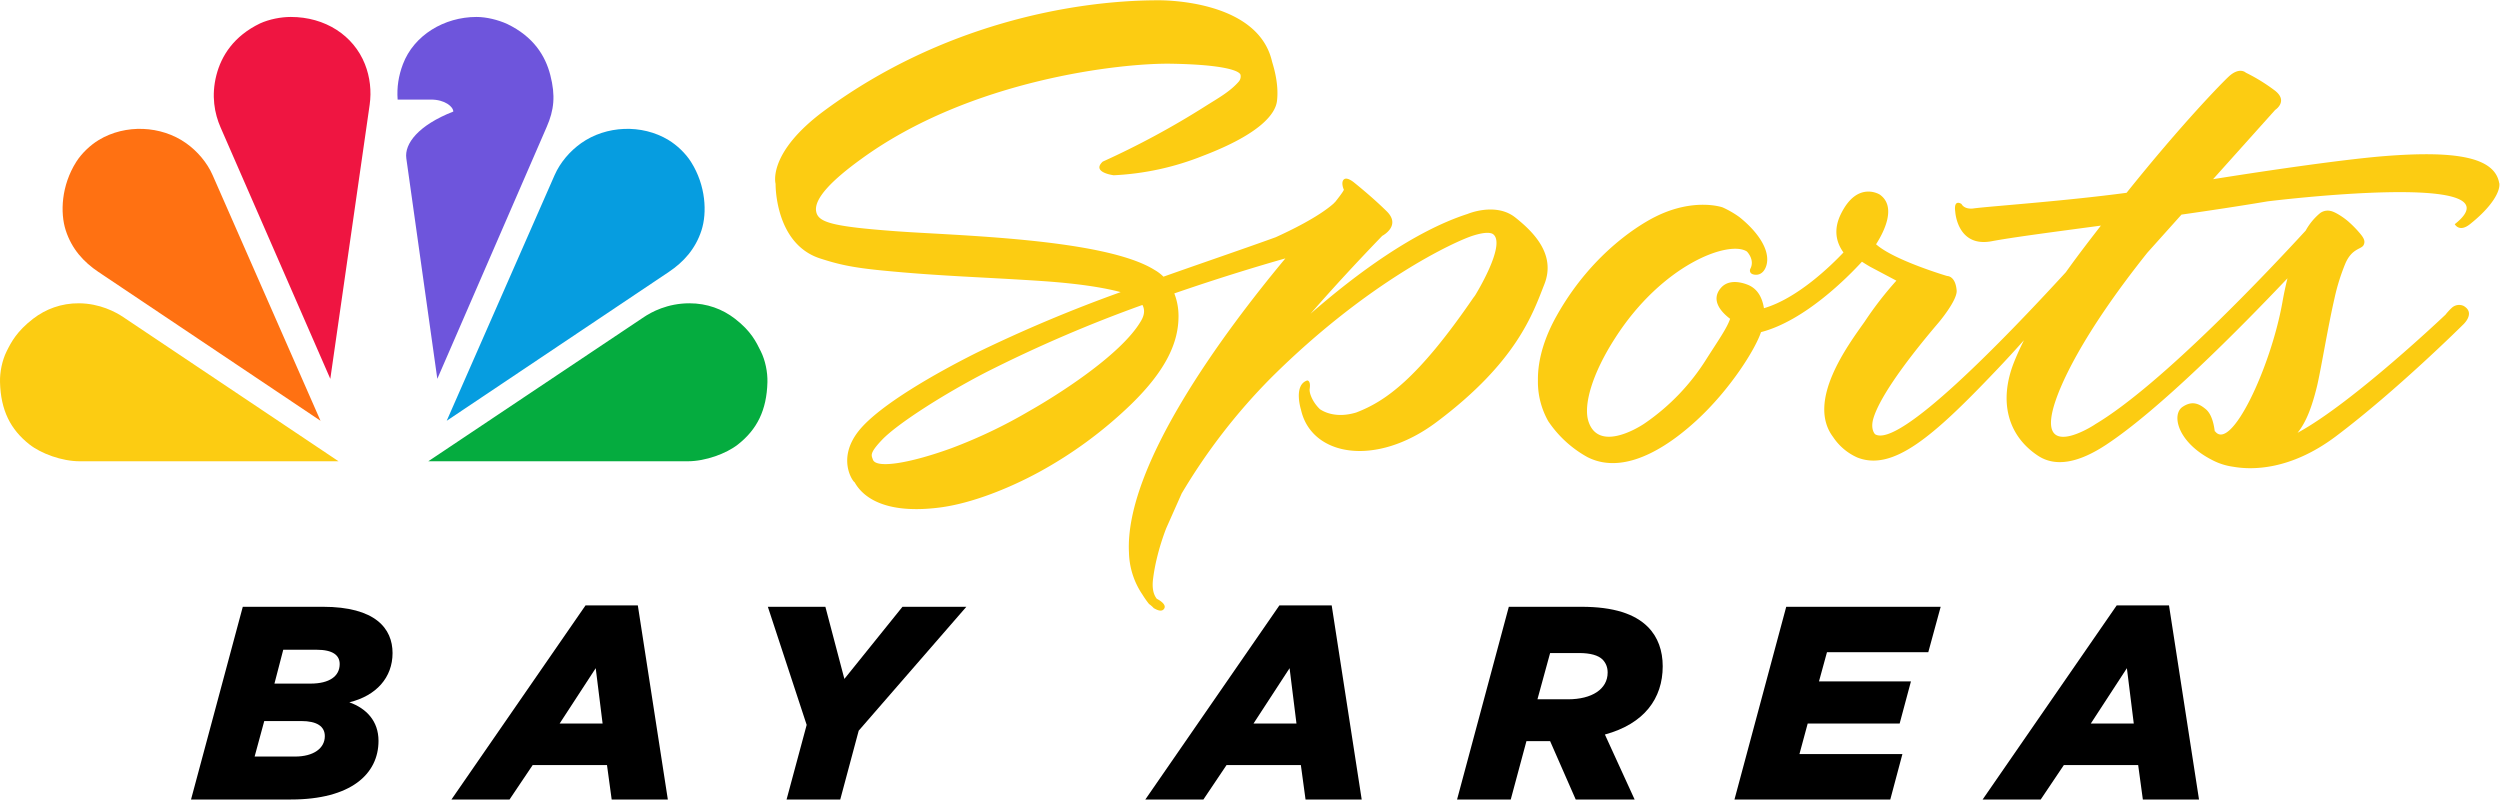
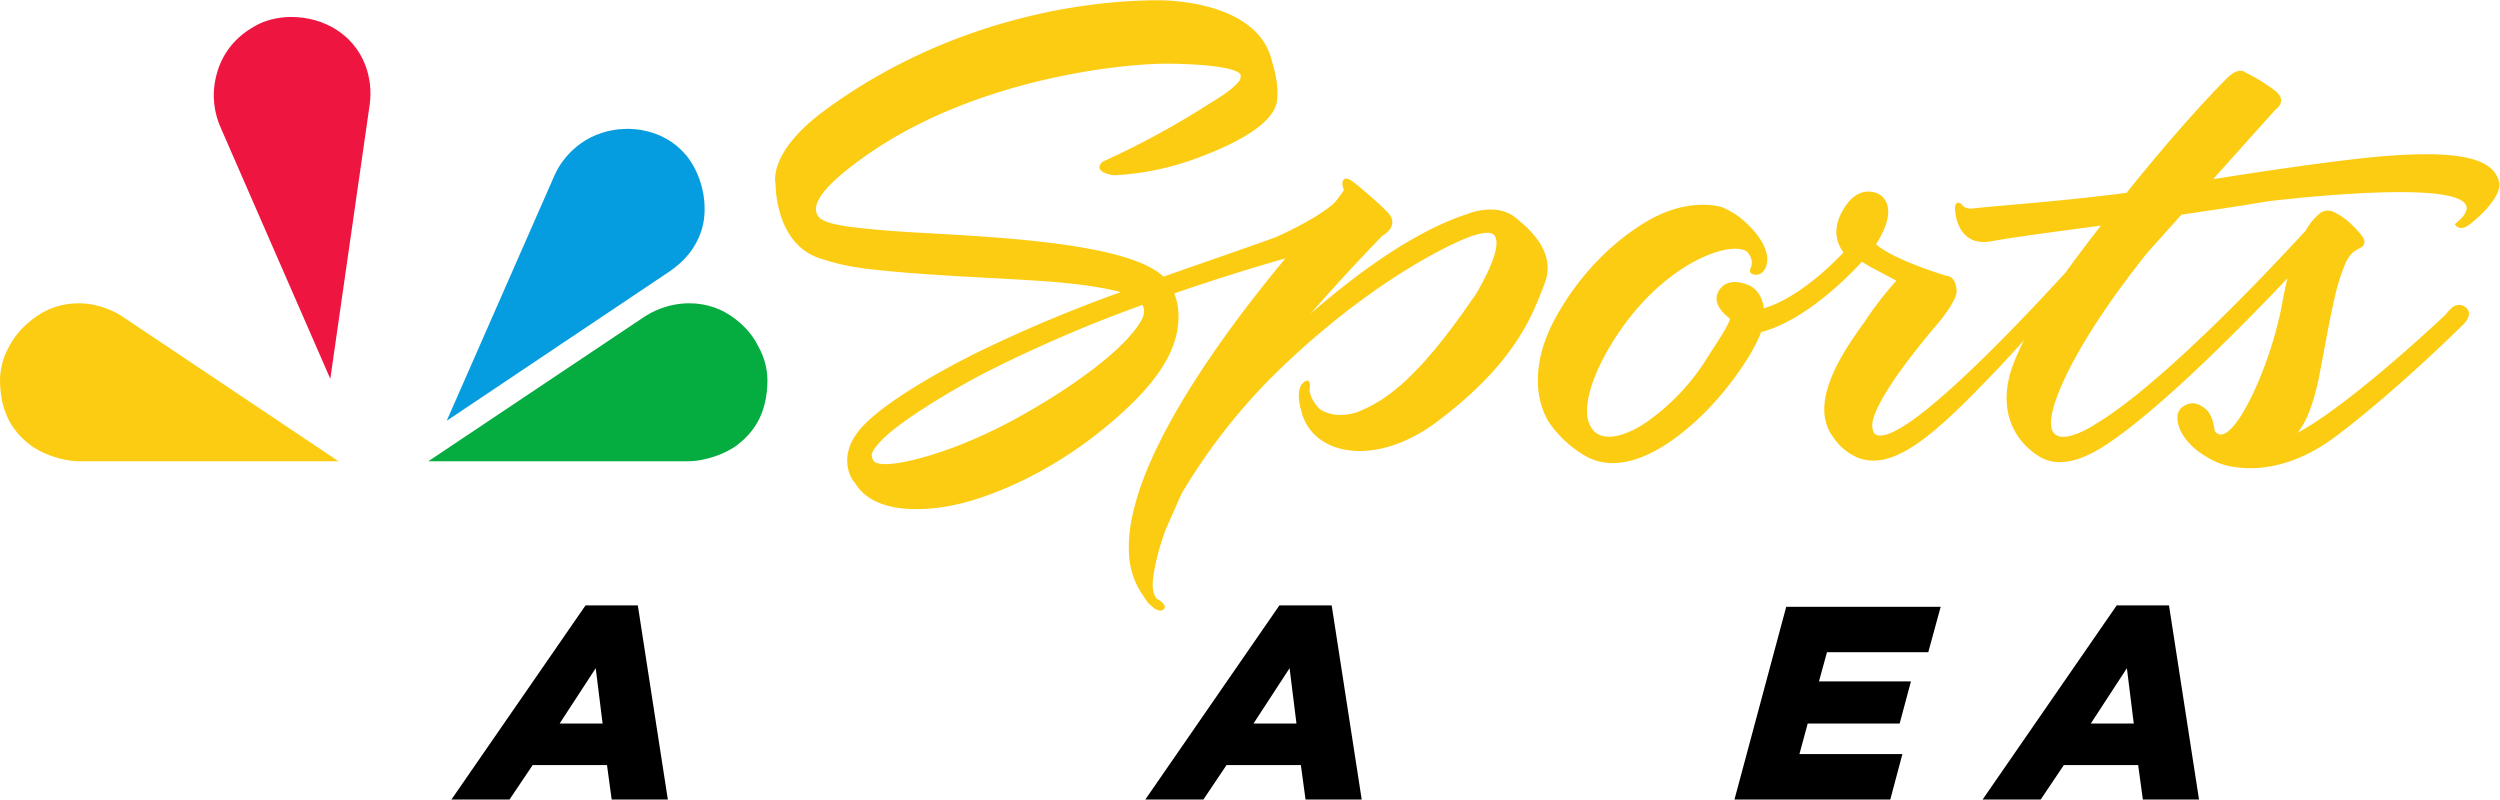
<svg xmlns="http://www.w3.org/2000/svg" version="1.1" id="svg1" width="999.519" height="319.647" viewBox="0 0 999.519 319.647" xml:space="preserve">
  <defs id="defs1">
    <style id="style1">.cls-1{fill:#fff;}.cls-2{fill:#5a5a96;}.cls-3{fill:#b42846;}.cls-4{fill:#008cc3;}.cls-5{fill:#e16428;}.cls-6{fill:#00a846;}.cls-7{fill:#f0b428;}</style>
    <style id="style1-0">.cls-1{fill:#fff;}.cls-2{fill:#5a5a96;}.cls-3{fill:#b42846;}.cls-4{fill:#008cc3;}.cls-5{fill:#e16428;}.cls-6{fill:#00a846;}.cls-7{fill:#f0b428;}</style>
  </defs>
  <g id="g1" transform="translate(391.756,525.552)">
    <g id="g4">
      <path style="font-style:italic;font-weight:500;font-size:200.104px;line-height:1.1;font-family:'Gotham Black';-inkscape-font-specification:'Gotham Black,  Medium Italic';letter-spacing:0px;fill:#000000;fill-opacity:1;fill-rule:evenodd;stroke-width:187.616;stroke-linejoin:round;paint-order:markers stroke fill" d="m 400.913,-205.905 h 23.224 l 9.246,-13.759 h 29.718 l 1.871,13.759 h 22.454 l -11.997,-77.598 h -20.913 z m 43.257,-30.379 14.419,-22.124 2.752,22.124 z" id="path9" />
      <path style="font-style:italic;font-weight:500;font-size:200.104px;line-height:1.1;font-family:'Gotham Black';-inkscape-font-specification:'Gotham Black,  Medium Italic';letter-spacing:0px;fill:#000000;fill-opacity:1;fill-rule:evenodd;stroke-width:187.616;stroke-linejoin:round;paint-order:markers stroke fill" d="m 301.698,-205.905 h 62.299 l 4.843,-18.161 h -41.166 l 3.302,-12.218 h 36.763 l 4.513,-16.84 h -36.763 l 3.192,-11.667 h 40.505 l 4.953,-18.161 h -61.748 z" id="path8" />
-       <path style="font-style:italic;font-weight:500;font-size:200.104px;line-height:1.1;font-family:'Gotham Black';-inkscape-font-specification:'Gotham Black,  Medium Italic';letter-spacing:0px;fill:#000000;fill-opacity:1;fill-rule:evenodd;stroke-width:187.616;stroke-linejoin:round;paint-order:markers stroke fill" d="m 190.789,-205.905 h 21.463 l 6.274,-23.335 h 9.466 l 10.236,23.335 h 23.555 l -11.887,-25.976 c 15.74,-4.293 23.114,-14.419 23.114,-27.297 0,-6.164 -1.871,-11.667 -5.944,-15.74 -5.173,-5.173 -13.649,-8.035 -26.527,-8.035 h -29.058 z m 32.14,-40.065 5.063,-18.491 h 11.557 c 4.513,0 7.705,0.881 9.466,2.642 1.321,1.431 1.981,3.082 1.981,5.173 0,6.604 -6.274,10.677 -15.85,10.677 z" id="path7" />
      <path style="font-style:italic;font-weight:500;font-size:200.104px;line-height:1.1;font-family:'Gotham Black';-inkscape-font-specification:'Gotham Black,  Medium Italic';letter-spacing:0px;fill:#000000;fill-opacity:1;fill-rule:evenodd;stroke-width:187.616;stroke-linejoin:round;paint-order:markers stroke fill" d="M 66.151,-205.905 H 89.375 l 9.246,-13.759 h 29.718 l 1.871,13.759 h 22.454 l -11.997,-77.598 h -20.913 z m 43.257,-30.379 14.419,-22.124 2.752,22.124 z" id="path6" />
-       <path style="font-style:italic;font-weight:500;font-size:200.104px;line-height:1.1;font-family:'Gotham Black';-inkscape-font-specification:'Gotham Black,  Medium Italic';letter-spacing:0px;fill:#000000;fill-opacity:1;fill-rule:evenodd;stroke-width:187.616;stroke-linejoin:round;paint-order:markers stroke fill" d="m -77.279,-205.905 h 21.463 l 7.375,-27.517 43.037,-49.531 H -30.94 l -23.224,28.838 -7.595,-28.838 h -23.004 l 15.52,47.219 z" id="path5" />
      <path style="font-style:italic;font-weight:500;font-size:200.104px;line-height:1.1;font-family:'Gotham Black';-inkscape-font-specification:'Gotham Black,  Medium Italic';letter-spacing:0px;fill:#000000;fill-opacity:1;fill-rule:evenodd;stroke-width:187.616;stroke-linejoin:round;paint-order:markers stroke fill" d="m -211.262,-205.905 h 23.224 l 9.246,-13.759 h 29.718 l 1.871,13.759 h 22.454 l -11.997,-77.598 h -20.913 z m 43.257,-30.379 14.419,-22.124 2.752,22.124 z" id="path4" />
-       <path style="font-style:italic;font-weight:500;font-size:200.104px;line-height:1.1;font-family:'Gotham Black';-inkscape-font-specification:'Gotham Black,  Medium Italic';letter-spacing:0px;fill:#000000;fill-opacity:1;fill-rule:evenodd;stroke-width:187.616;stroke-linejoin:round;paint-order:markers stroke fill" d="m -315.383,-205.905 h 39.955 c 23.885,0 35.002,-10.126 35.002,-23.445 0,-7.925 -4.843,-12.988 -11.667,-15.41 10.787,-2.642 17.281,-9.906 17.281,-19.702 0,-9.796 -6.824,-18.492 -27.847,-18.492 h -32.03 z m 33.351,-46.339 3.522,-13.538 h 13.318 c 6.494,0 9.246,2.201 9.246,5.724 0,4.843 -4.073,7.815 -11.667,7.815 z m -7.925,29.168 3.852,-14.199 h 14.749 c 6.274,0 9.466,2.091 9.466,6.054 0,4.843 -4.513,8.145 -11.887,8.145 z" id="text4" />
    </g>
    <g id="g2-9" style="fill:#fccc12;fill-opacity:1" transform="matrix(1.325,0,0,1.325,-119.503,-193.478)">
      <path d="m 251.663,-185.067 c -5.9,-4.59 -14.31,-1 -14.31,-1 -16.11,5.2 -33.61,18.08 -47.41,30.14 6.33,-7.26 13.51,-15.08 21.66,-23.53 0,0 5.82,-3 1.36,-7.4 -4.46,-4.4 -9.72,-8.58 -9.72,-8.58 0,0 -2.12,-1.87 -3.14,-1.1 -1.02,0.77 -0.26,2.8 -0.09,3.1 0.17,0.3 -2.63,3.78 -2.63,3.78 a 4.18,4.18 0 0 0 -0.47,0.47 c -4.67,4.12 -13.17,8.2 -17.46,10.15 -9.26,3.36 -21.11,7.39 -33.86,11.9 a 12.88,12.88 0 0 0 -2.63,-2 c -15.26,-9.6 -60.8,-10.4 -78.3,-11.73 -18.86,-1.4 -23.11,-2.63 -23.83,-5.77 -0.94,-4 5,-9.82 13.55,-16 33.05,-24.09 78.67,-29 93.46,-28.76 16.18,0.26 20.73,2.17 21,3.36 a 2.4,2.4 0 0 1 -0.5,2 c -2.64,3.06 -6.21,5 -10.07,7.44 a 251.91,251.91 0 0 1 -31,16.74 c -3.53,3.27 3.31,4.12 3.31,4.12 a 83,83 0 0 0 26.93,-5.87 c 17.59,-6.71 21.8,-12.78 22.31,-16.39 0.76,-5.7 -1.4,-11.64 -1.49,-12.15 -4.49,-19.15 -34.74,-18.39 -34.74,-18.39 -26.08,0.09 -65.21,7.57 -99.92,33 -17.8,13 -15.12,22.39 -15.12,22.39 0,0 -0.3,18.1 13.47,22.52 5.52,1.78 9.55,2.72 18.6,3.61 17.59,1.74 30.59,2 48.81,3.23 10.71,0.76 18.19,1.95 23.24,3.31 a 435.62,435.62 0 0 0 -43.58,18.35 c -11.69,5.86 -29.19,15.68 -35.43,23.49 -6.8,8.54 -1.66,15.51 -1.28,15.51 1.36,2.38 6.37,10.11 25.66,7.65 9.73,-1.24 21.11,-5.87 29.95,-10.67 a 128.52,128.52 0 0 0 27.61,-20.26 c 11.3,-10.92 14.49,-19.37 14.53,-26.68 a 18.78,18.78 0 0 0 -1.27,-7 c 13.63,-4.71 25.57,-8.32 33.52,-10.57 -18.82,22.6 -48.56,62.74 -47.2,88.78 a 23.53,23.53 0 0 0 4.06,12.66 27.83,27.83 0 0 0 2,2.85 8.81,8.81 0 0 1 1.49,1.32 c 0,0 0,0 0.08,0 0.94,0.55 2.25,1.1 2.93,0.17 1.11,-1.49 -2.16,-3.06 -2.16,-3.06 -0.94,-1.19 -1.53,-3.06 -1.11,-6.16 a 55.18,55.18 0 0 1 1.11,-6 71.39,71.39 0 0 1 2.84,-9.13 l 4.59,-10.33 v 0.09 c 0,0 0,-0.09 0,-0.13 a 179.64,179.64 0 0 1 27.15,-35.13 c 29.31,-29.1 55.44,-41.08 60.79,-42.78 3.87,-1.23 5.61,-0.94 6.24,-0.34 3.74,3.36 -5.56,18.35 -5.56,18.35 a 8,8 0 0 1 -0.51,0.68 c -16.78,24.51 -26.59,31.31 -35.39,34.67 -6.07,1.82 -9.77,-0.22 -10.92,-1 -2.12,-2 -3.31,-4.8 -3.1,-6.16 0.39,-2.59 -0.76,-2.51 -0.76,-2.51 -4.21,1.4 -1.87,8.8 -1.87,8.8 3.1,14 22.47,17.54 40.87,3.78 24.3,-18.18 29.1,-32.8 32.58,-41.63 3.48,-8.83 -3,-15.57 -8.87,-20.2 z m -112.79,31.18 c -6.11,10.66 -26.8,23.37 -33.73,27.27 a 150.87,150.87 0 0 1 -23.49,11.22 c -12,4.37 -22.73,6.37 -23.75,3.44 -0.38,-1.23 -1.19,-1.78 2.72,-5.9 4.55,-4.81 18.53,-13.77 31.44,-20.44 a 414.76,414.76 0 0 1 47.18,-20.31 c 0.65,1.19 0.78,2.72 -0.37,4.72 z" id="path20-0" style="fill:#fccc12;fill-opacity:1" />
      <path d="m 548.643,-195.337 c -1.34,-8 -13.48,-9.87 -34.77,-8.17 -11.25,0.9 -32.5,3.91 -51.57,6.95 l 18.74,-20.9 c 0,0 4.08,-2.62 -0.11,-5.85 a 54,54 0 0 0 -8.75,-5.39 c 0,0 -1.87,-1.84 -5.14,1.16 -1.9,1.76 -13.95,14 -30.84,35.09 -18.81,2.51 -40.46,4 -46,4.69 0,0 -2.75,0.57 -3.82,-1.32 0,0 -2.44,-1.7 -1.87,2.38 0,0 0.6,10.83 11,8.86 5.91,-1.12 17.93,-2.7 32.94,-4.71 -2.54,3.31 -6.43,8.25 -10.57,14.06 -18.72,20.42 -50.46,53.24 -57.56,48.89 0,0 -1.56,-1.44 -0.47,-4.94 1.6,-5.22 7.63,-14.68 19.73,-28.87 0,0 5.57,-6.62 5.35,-9.55 -0.36,-4.48 -2.86,-4.38 -2.86,-4.38 0,0 -16.09,-4.76 -21.46,-9.58 2.24,-3.5 6.37,-11.31 1.11,-15 0,0 -6.77,-4.29 -11.73,5.89 -2,4.06 -1.82,8 0.79,11.58 -3.69,3.91 -13.88,13.88 -24,16.82 -0.58,-3.54 -2.08,-5.7 -4.34,-6.83 0,0 -5.59,-2.81 -8.63,0.69 -3.04,3.5 -0.34,7 2.76,9.34 -0.92,2.76 -3.48,6.39 -7.06,12 a 65.88,65.88 0 0 1 -18.67,19.52 c -2.76,1.89 -14.06,8.4 -17,-0.52 -1.62,-4.92 1.09,-14.43 8.06,-25.23 14.27,-22.25 34.34,-29.56 39.73,-26.08 0,0 2.54,2.52 1,5.29 0,0 -0.58,1.54 1.48,1.72 2.06,0.18 3.21,-1.6 3.55,-3.4 0.85,-4.72 -3.43,-10.13 -8.3,-14 a 29.1,29.1 0 0 0 -5.08,-2.93 c 0,0 -8.53,-3 -20.16,2.78 -3.54,1.74 -18.8,10.17 -29.88,29.92 -3.52,6.26 -5.74,13 -5.66,19.45 a 24.19,24.19 0 0 0 3.11,12.37 34.09,34.09 0 0 0 11.8,10.83 c 12.51,6.41 27.17,-5.76 32.89,-11 10.06,-9.21 17.75,-21.4 19.51,-26.7 13.18,-3.41 26.21,-16.61 30.46,-21.25 0.78,0.51 1.57,1 2.47,1.52 l 7.92,4.2 a 106.1,106.1 0 0 0 -9.59,12.4 c -5.06,7.14 -17.62,24 -9.51,34.77 a 17.07,17.07 0 0 0 7.31,6.19 c 10.73,4.25 22.88,-6.29 41.7,-26.07 3,-3.13 5.85,-6.25 8.58,-9.31 -1.17,2.35 -2.25,4.72 -3.14,7 -4.38,11.43 -1.84,21.73 7.37,27.84 5.45,3.61 12.55,2 20.65,-3.36 16,-10.57 39.63,-34.35 54.64,-50.17 -0.54,2.17 -1.06,4.55 -1.53,7.22 -3.56,19.89 -15.61,45.37 -20.36,38.89 -0.09,1 -0.15,-4.42 -2.73,-6.59 -2.36,-2 -4.41,-2.47 -7,-0.75 -3.41,2.24 -1.71,10.59 8.78,16 a 19.22,19.22 0 0 0 6.51,2.1 c 5.7,1 17.25,1.06 30.87,-9.14 18.43,-13.85 38.38,-33.68 38.38,-33.68 0,0 4,-3.54 0.22,-5.72 a 3.24,3.24 0 0 0 -3.57,0.59 16.85,16.85 0 0 0 -1.89,2.06 c 0.27,-0.27 -27.95,26.62 -44.64,35.64 2.7,-3.3 4.38,-8.08 5.79,-13.72 1.18,-4.75 3.22,-17.54 5.37,-26.92 a 62,62 0 0 1 3.29,-10.51 c 2,-4.57 4.84,-4.19 5.49,-5.52 0.46,-0.94 0.29,-1.8 -0.93,-3.29 a 33.17,33.17 0 0 0 -3.48,-3.61 c -1.32,-1.21 -4.09,-3.09 -5.56,-3.37 a 3.84,3.84 0 0 0 -3.2,0.68 18.32,18.32 0 0 0 -4.32,5.25 c -10.11,11 -43.27,46.42 -63.57,58.47 1.09,-0.65 -16.48,11.22 -12.76,-4.22 1.7,-7 8.75,-22.76 28.56,-47.59 l 10.3,-11.49 c 8.45,-1.21 17.25,-2.53 26,-4 0,0 77.4,-9.6 56.45,6.89 0,0 1.34,2.59 4.59,0 6.73,-5.34 9.24,-10 8.85,-12.44 z" id="path21-3" style="fill:#fccc12;fill-opacity:1" />
    </g>
    <g id="g3">
-       <path id="path4144-7-9" style="fill:#6e55dc;fill-opacity:1;stroke:none;stroke-width:6.225;stroke-linecap:round;stroke-linejoin:round;paint-order:stroke markers fill" d="m -201.246,-518.774 c -12.881,0 -25.02,7.271 -29.418,18.879 -1.75,4.617 -2.476,9.233 -2.113,14.156 h 13.361 c 5.531,0 8.89,2.861 8.89,4.793 -13.999,5.471 -19.6,12.883 -18.78,18.712 l 12.392,88.144 43.746,-100.744 c 2.941,-6.754 3.549,-12.428 1.438,-20.678 -1.989,-7.772 -6.732,-15.387 -17.224,-20.444 -3.671,-1.667 -8.301,-2.817 -12.291,-2.817 z" />
      <path style="fill:#ef1541;fill-opacity:1;stroke:none;stroke-width:6.225;stroke-linecap:round;stroke-linejoin:round;paint-order:stroke markers fill" d="m -275.484,-518.774 c -3.99,0 -8.62,0.912 -12.291,2.58 -10.492,5.057 -15.473,12.909 -17.462,20.682 -2.111,8.25 -0.749,15.363 1.675,20.915 l 43.866,100.507 15.728,-109.531 c 0.784,-5.46 0.152,-11.147 -1.882,-16.274 -4.577,-11.539 -15.939,-18.878 -29.634,-18.878 z" id="path1016-2-5" />
-       <path style="fill:#ff7112;fill-opacity:1;stroke:none;stroke-width:6.225;stroke-linecap:round;stroke-linejoin:round;paint-order:stroke markers fill" d="m -352.261,-469.58 c -3.416,2.061 -6.858,5.339 -9.014,8.746 -6,9.481 -6.461,20.387 -4.196,27.386 2.409,7.446 7.15,12.654 13.066,16.62 l 88.799,59.511 -43.141,-98.217 c -2.218,-5.05 -6.108,-9.588 -10.609,-12.776 -9.958,-7.053 -24.215,-7.72 -34.905,-1.27 z" id="path4151-3-2" />
      <path style="fill:#fccc12;fill-opacity:1;stroke:none;stroke-width:6.225;stroke-linecap:round;stroke-linejoin:round;paint-order:stroke markers fill" d="m -389.129,-385.036 c -1.769,3.576 -2.725,8.253 -2.62,12.283 0.294,11.216 4.146,18.882 11.759,24.883 4.658,3.671 12.983,6.737 20.106,6.737 l 103.492,0.007 -86.127,-57.679 c -2.949,-1.975 -9.301,-5.427 -17.666,-5.488 -7.034,-0.052 -13.317,2.307 -18.317,6.17 -6.477,5.003 -8.72,9.231 -10.627,13.087 z" id="path4155-4-0" />
      <path style="fill:#069de0;fill-opacity:1;stroke:none;stroke-width:6.225;stroke-linecap:round;stroke-linejoin:round;paint-order:stroke markers fill" d="m -124.506,-469.58 c 3.416,2.061 6.858,5.339 9.014,8.746 6,9.481 6.461,20.387 4.196,27.386 -2.409,7.446 -7.15,12.654 -13.066,16.62 l -88.799,59.511 43.141,-98.217 c 2.218,-5.05 6.108,-9.588 10.609,-12.776 9.958,-7.053 24.215,-7.72 34.905,-1.27 z" id="path4161-2-7" />
      <path style="fill:#05ac3f;fill-opacity:1;stroke:none;stroke-width:6.225;stroke-linecap:round;stroke-linejoin:round;paint-order:stroke markers fill" d="m -87.552,-385.036 c 1.769,3.576 2.725,8.253 2.619,12.283 -0.294,11.216 -4.146,18.882 -11.759,24.883 -4.658,3.671 -12.983,6.737 -20.106,6.737 l -103.731,0.007 86.247,-57.679 c 2.95,-1.973 9.373,-5.488 18.17,-5.488 7.034,0 13.197,2.307 18.197,6.17 6.477,5.003 8.456,9.231 10.363,13.087 z" id="path4163-3-7" />
    </g>
  </g>
</svg>